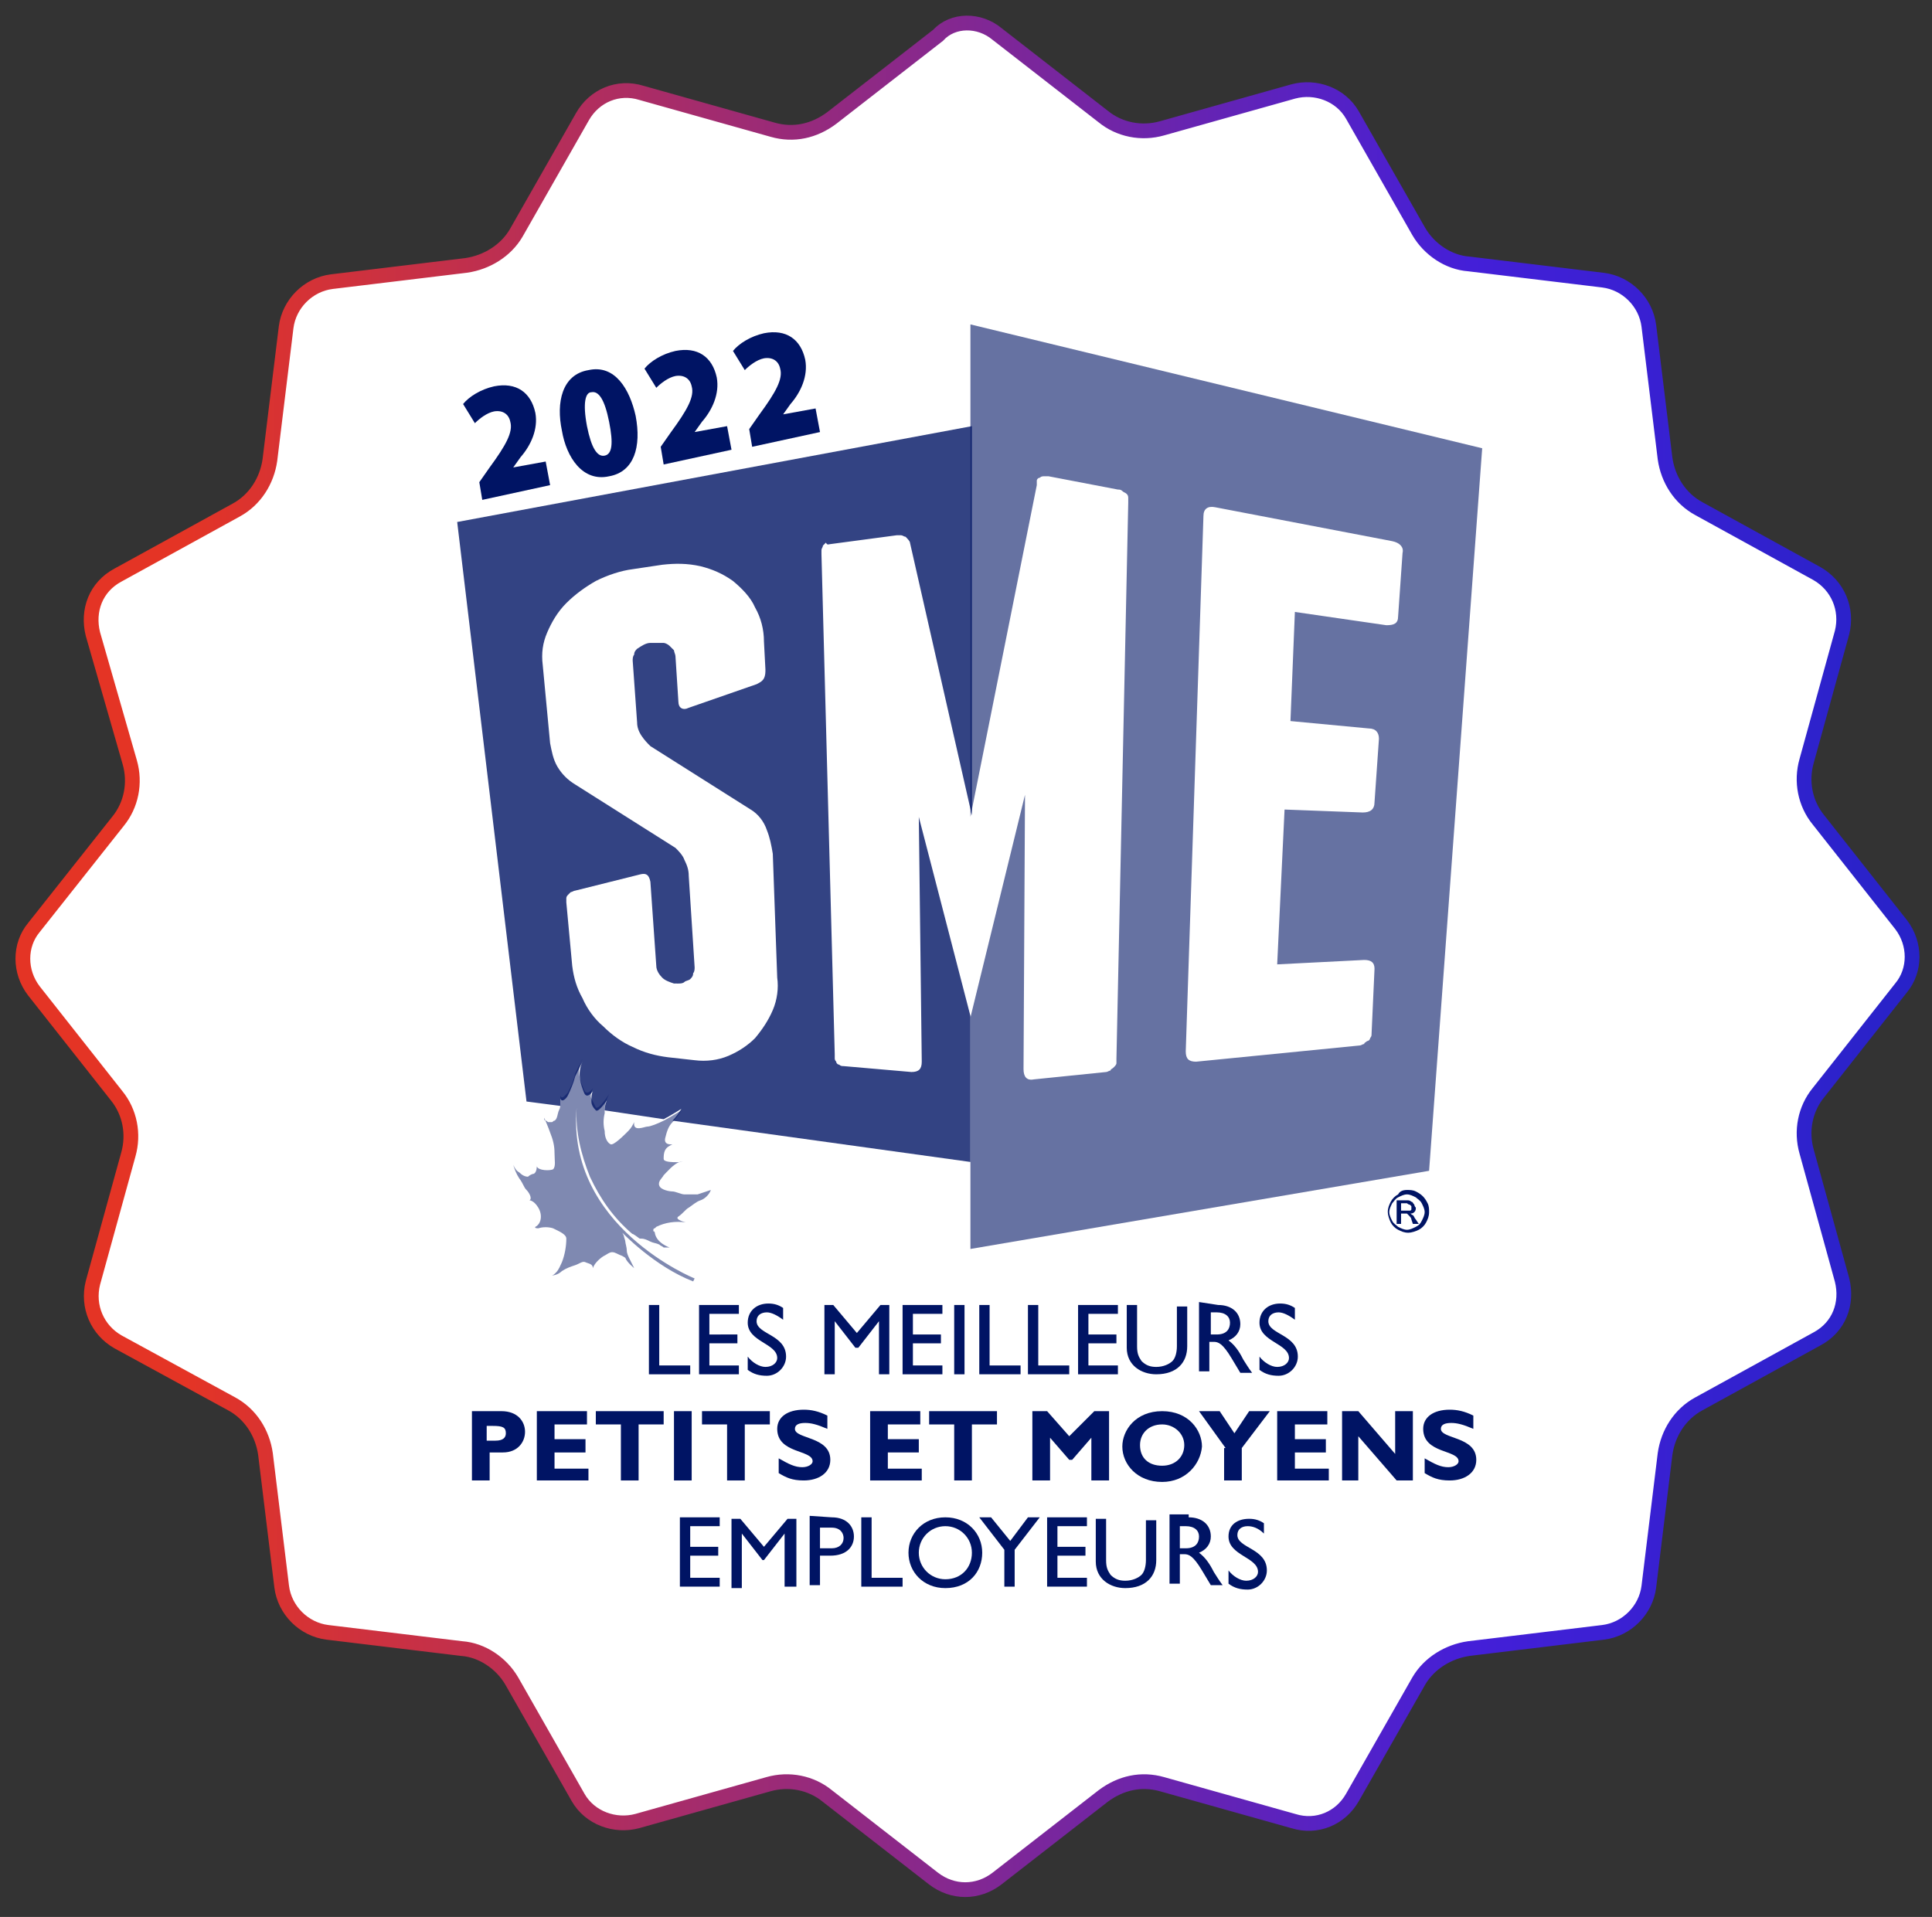
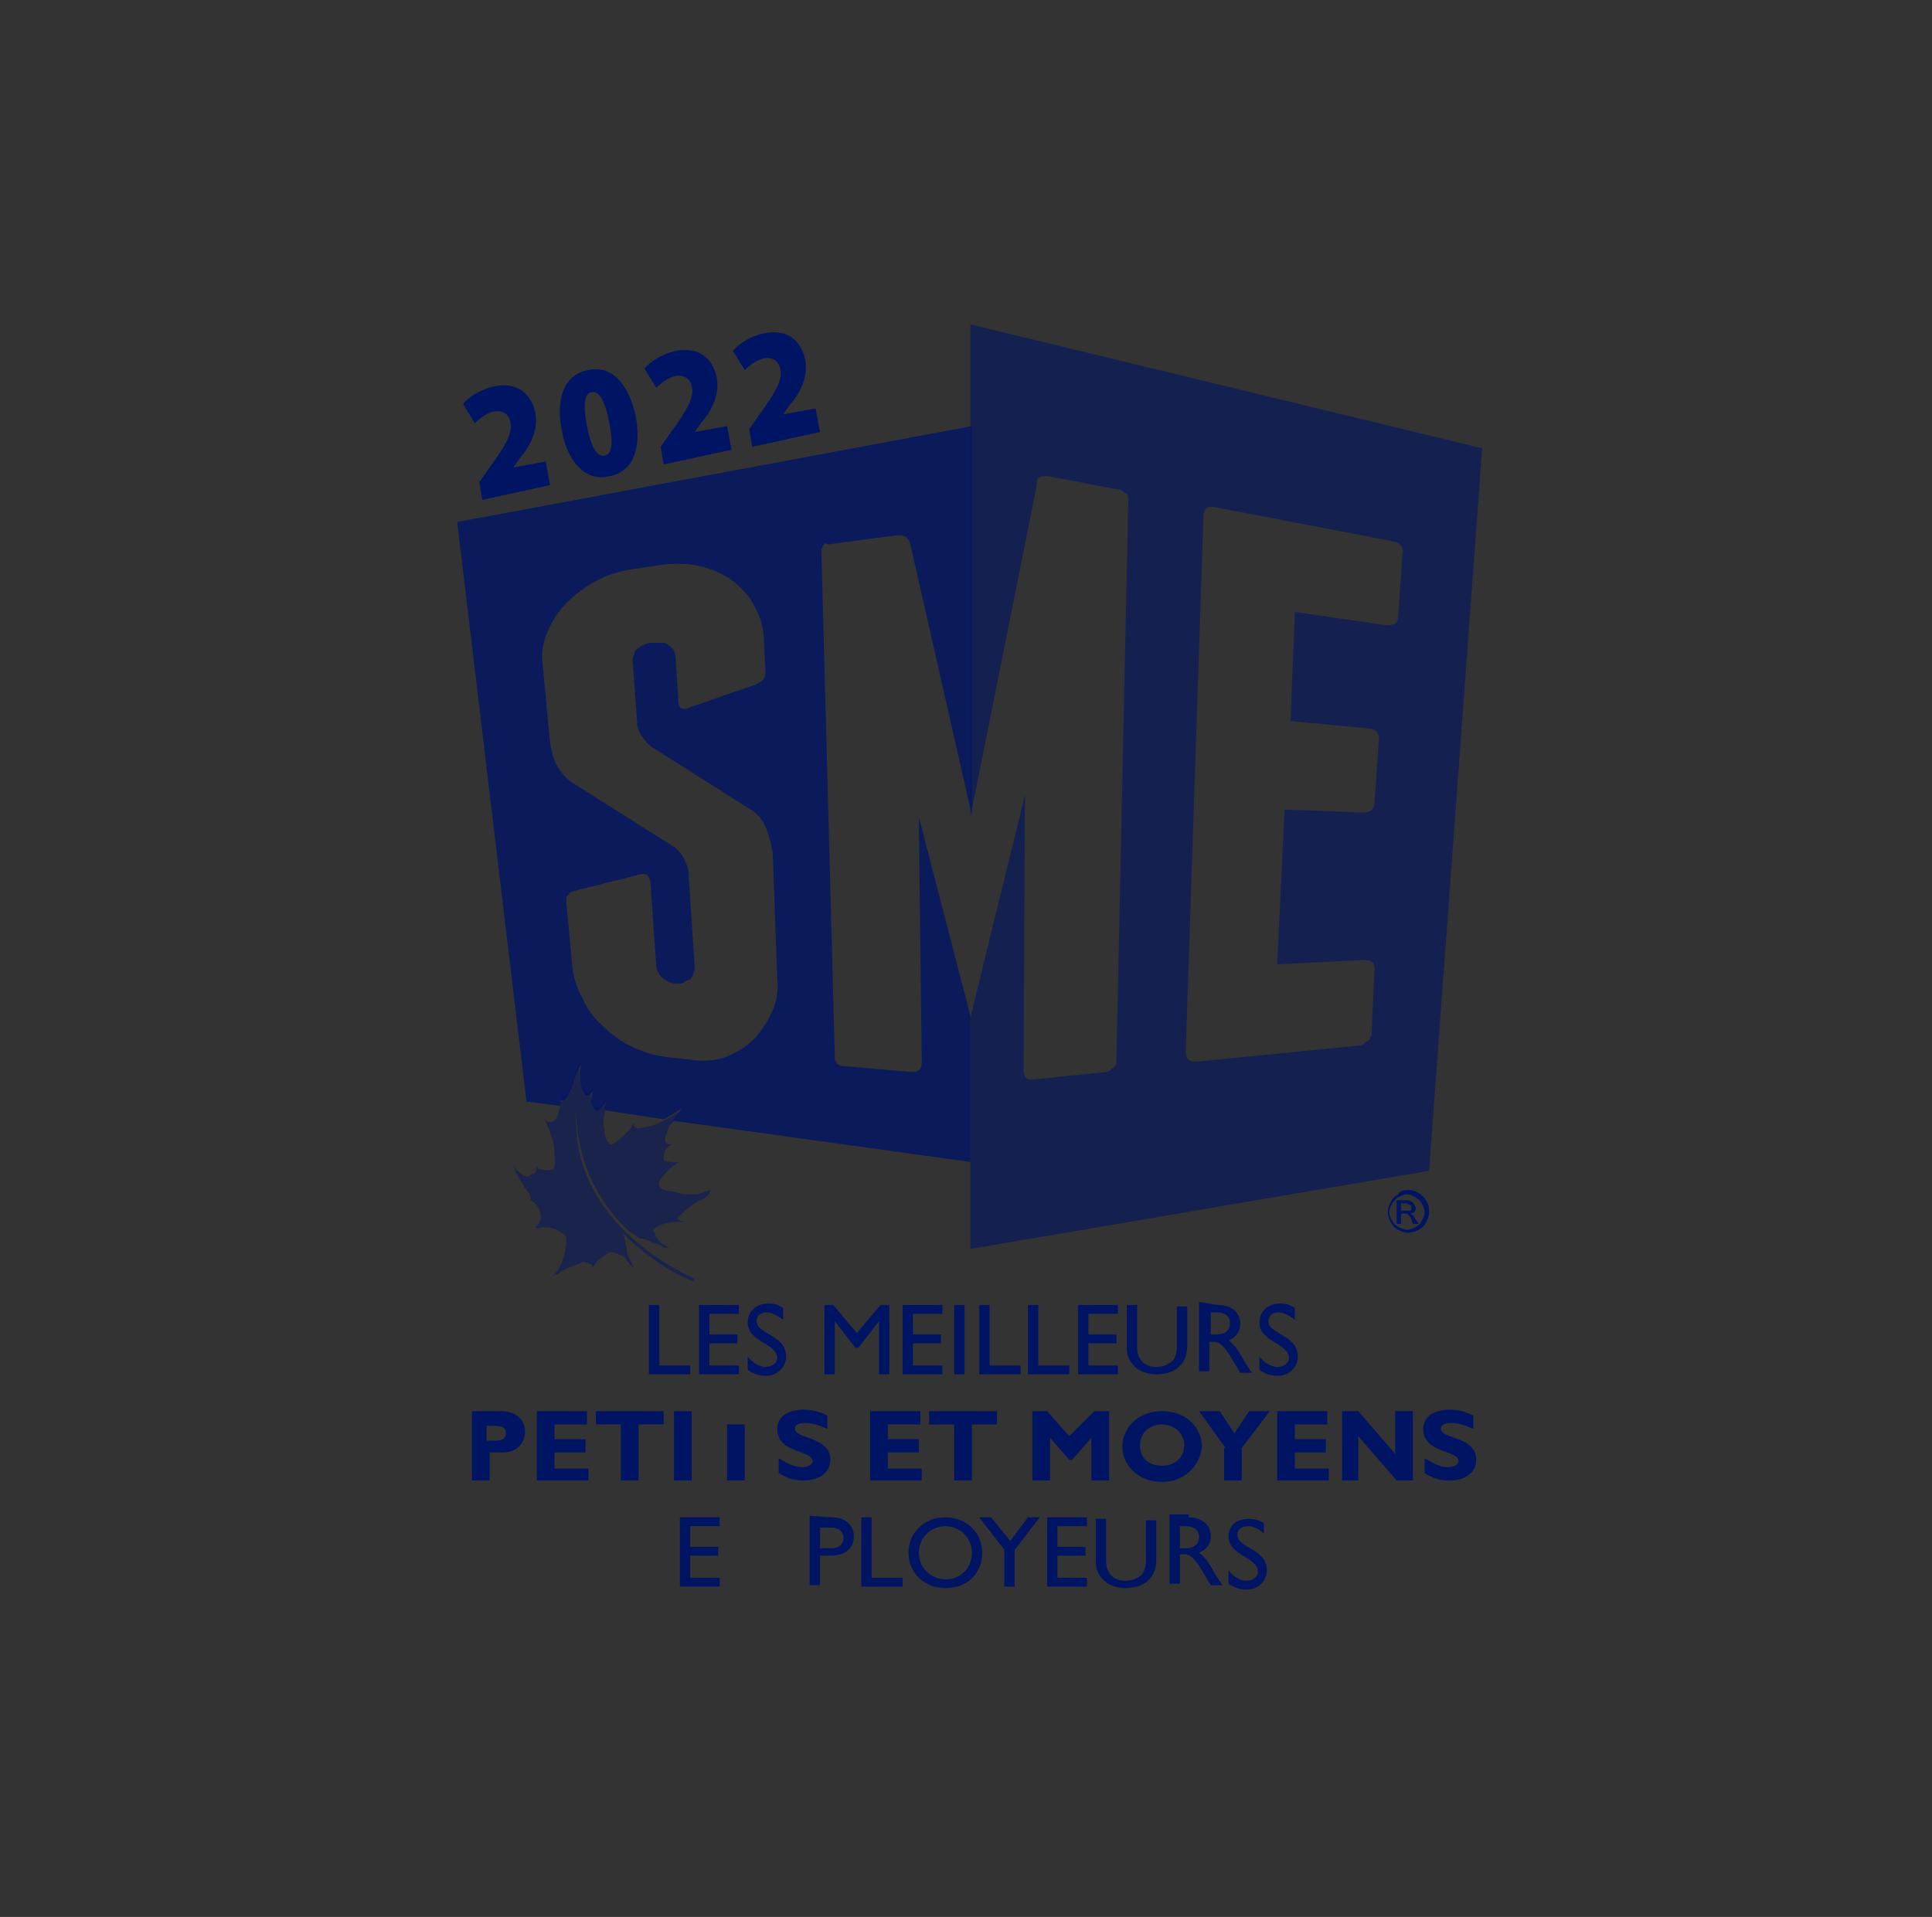
<svg xmlns="http://www.w3.org/2000/svg" xmlns:xlink="http://www.w3.org/1999/xlink" version="1.1" id="Layer_1" x="0px" y="0px" viewBox="0 0 131 130" style="enable-background:new 0 0 131 130;" xml:space="preserve">
  <rect x="0" y="0" width="131" height="130" fill="#333333" stroke="none" />
  <style type="text/css">
	.st0{clip-path:url(#SVGID_00000145024832161755383890000010941946491960900245_);}
	.st1{fill:#FFFFFF;stroke:url(#SVGID_00000124162395766148929900000000884135960121222803_);}
	.st2{opacity:0.8;fill:#001464;enable-background:new    ;}
	.st3{fill:#001464;}
	.st4{opacity:0.5;fill:#001464;enable-background:new    ;}
	.st5{opacity:0.6;fill:#001464;enable-background:new    ;}
</style>
  <g>
    <defs>
      <rect id="SVGID_1_" width="131" height="130" />
    </defs>
    <clipPath id="SVGID_00000183209676093499957560000008050443119812660871_">
      <use xlink:href="#SVGID_1_" style="overflow:visible;" />
    </clipPath>
    <g style="clip-path:url(#SVGID_00000183209676093499957560000008050443119812660871_);">
      <linearGradient id="SVGID_00000142149950475553278570000009367869790958723476_" gradientUnits="userSpaceOnUse" x1="-56.819" y1="66.694" x2="160.941" y2="67.2" gradientTransform="matrix(1 0 0 -1 0 132)">
        <stop offset="0.318" style="stop-color:#E43425" />
        <stop offset="0.719" style="stop-color:#441FD8" />
        <stop offset="1" style="stop-color:#0A26B8" />
      </linearGradient>
-       <path style="fill:#FFFFFF;stroke:url(#SVGID_00000142149950475553278570000009367869790958723476_);" d="M67.6,2.3l7.2,5.6    c1.1,0.9,2.6,1.2,4,0.8l8.9-2.5c1.5-0.4,3.2,0.2,4,1.6l4.5,7.9c0.7,1.2,2,2.1,3.4,2.2l9.1,1.1c1.6,0.2,2.9,1.5,3.1,3.1l1.1,9    c0.2,1.4,1,2.7,2.3,3.4l8,4.4c1.4,0.8,2.1,2.4,1.7,4l-2.4,8.7c-0.4,1.4-0.1,2.9,0.8,4l5.6,7.1c1,1.3,1,3.1,0,4.3l-5.6,7.1    c-0.9,1.1-1.2,2.6-0.8,4l2.4,8.7c0.4,1.6-0.2,3.2-1.7,4l-8,4.4c-1.3,0.7-2.1,2-2.3,3.4l-1.1,9c-0.2,1.6-1.5,2.9-3.1,3.1l-9.1,1.1    c-1.4,0.2-2.7,1-3.4,2.2l-4.5,7.9c-0.8,1.4-2.4,2.1-4,1.6l-8.9-2.5c-1.4-0.4-2.8-0.1-4,0.8l-7.2,5.6c-1.3,1-3,1-4.3,0l-7.2-5.6    c-1.1-0.9-2.6-1.2-4-0.8l-8.9,2.5c-1.5,0.4-3.2-0.2-4-1.6l-4.5-7.9c-0.7-1.2-2-2.1-3.4-2.2l-9.1-1.1c-1.6-0.2-2.9-1.5-3.1-3.1    l-1.1-9c-0.2-1.4-1-2.7-2.3-3.4L8,91c-1.4-0.8-2.1-2.4-1.7-4l2.4-8.7c0.4-1.4,0.1-2.9-0.8-4l-5.6-7.1c-1-1.3-1-3.1,0-4.3L8,55.7    c0.9-1.1,1.2-2.6,0.8-4L6.3,43c-0.4-1.6,0.2-3.2,1.7-4l8-4.4c1.3-0.7,2.1-2,2.3-3.4l1.1-9c0.2-1.6,1.5-2.9,3.1-3.1l9.1-1.1    c1.4-0.2,2.7-1,3.4-2.2l4.5-7.9c0.8-1.4,2.4-2.1,4-1.6l8.9,2.5c1.4,0.4,2.8,0.1,4-0.8l7.2-5.6C64.6,1.3,66.4,1.3,67.6,2.3z" />
      <path class="st2" d="M56.3,36.9l4.5-0.6c0.1,0,0.2,0,0.3,0c0.1,0,0.2,0.1,0.3,0.1c0.1,0.1,0.3,0.3,0.3,0.4l4.2,18.5V28.9L31,35.4    l4.7,39.3L38,75c0-0.2,0-0.5,0-0.5c0.1,0.3,0.4,0,0.5-0.2c0.2-0.4,0.4-0.9,0.5-1.3c0.1-0.2,0.5-1,0.5-1c-0.4,0.8-0.1,1.6,0.1,2.1    s0.6-0.1,0.6-0.1c-0.1,0.2-0.1,0.4-0.1,0.7c0,0.2,0.1,0.4,0.3,0.6c0.2,0.2,0.9-0.9,0.9-0.9C41.1,74.6,41,75,41,75.3l4,0.6    c0.4-0.2,1.2-0.7,1.2-0.7c-0.1,0.2-0.4,0.6-0.6,0.8l20.2,2.8v-9.9l-3.5-13.5l0.2,16.6c0,0.5-0.2,0.7-0.7,0.7l-4.6-0.4    c-0.1,0-0.2,0-0.3-0.1c-0.1,0-0.2-0.1-0.2-0.2c-0.1-0.1-0.1-0.2-0.1-0.2c0-0.1,0-0.2,0-0.3l-0.9-33.9c0-0.1,0-0.2,0-0.3    c0-0.1,0.1-0.2,0.1-0.3c0.1-0.1,0.1-0.1,0.2-0.2C56.1,37,56.2,36.9,56.3,36.9L56.3,36.9z M52.4,68.5c-0.3,0.7-0.7,1.3-1.2,1.9    c-0.5,0.5-1.1,0.9-1.8,1.2c-0.7,0.3-1.5,0.4-2.3,0.3l-1.8-0.2c-0.8-0.1-1.6-0.3-2.4-0.7c-0.7-0.3-1.4-0.8-2-1.4    c-0.6-0.5-1.1-1.2-1.4-1.9c-0.4-0.7-0.6-1.4-0.7-2.2l-0.4-4.3c0-0.1,0-0.2,0-0.3c0-0.1,0.1-0.2,0.1-0.2c0.1-0.1,0.1-0.1,0.2-0.2    c0.1,0,0.2-0.1,0.3-0.1l4.4-1.1c0.4-0.1,0.6,0,0.7,0.5l0.4,5.7c0,0.3,0.2,0.6,0.4,0.8c0.2,0.2,0.5,0.3,0.8,0.4H46    c0.1,0,0.3,0,0.4-0.1c0.1-0.1,0.3-0.1,0.4-0.2c0.1-0.1,0.2-0.2,0.2-0.4c0.1-0.1,0.1-0.3,0.1-0.4l-0.4-6.2c0-0.4-0.1-0.7-0.3-1.1    c-0.1-0.3-0.4-0.6-0.6-0.8l-6.8-4.3c-0.5-0.3-0.9-0.7-1.2-1.2c-0.3-0.5-0.4-1.1-0.5-1.6l-0.5-5.3c-0.1-0.8,0-1.5,0.3-2.2    c0.3-0.7,0.7-1.4,1.3-2c0.6-0.6,1.3-1.1,2-1.5c0.8-0.4,1.7-0.7,2.5-0.8l2-0.3c0.9-0.1,1.7-0.1,2.6,0.1c0.8,0.2,1.5,0.5,2.2,1    c0.6,0.5,1.2,1.1,1.5,1.8c0.4,0.7,0.6,1.5,0.6,2.3l0.1,1.9c0,0.2,0,0.4-0.1,0.6c-0.1,0.2-0.3,0.3-0.5,0.4l-4.6,1.6    c-0.4,0.2-0.7,0-0.7-0.4l-0.2-3.1c0-0.1-0.1-0.3-0.1-0.4c-0.1-0.1-0.2-0.2-0.3-0.3c-0.1-0.1-0.3-0.2-0.4-0.2s-0.3,0-0.5,0l-0.4,0    c-0.3,0-0.6,0.2-0.9,0.4c-0.1,0.1-0.2,0.2-0.2,0.4c-0.1,0.1-0.1,0.3-0.1,0.4l0.3,4.2c0,0.3,0.1,0.6,0.3,0.9    c0.2,0.3,0.4,0.5,0.6,0.7l6.8,4.3c0.5,0.3,0.9,0.8,1.1,1.4c0.2,0.5,0.3,1,0.4,1.6l0.3,8.4C52.8,67,52.7,67.8,52.4,68.5L52.4,68.5z    " />
      <path class="st3" d="M95.4,80.7c0.2,0,0.4,0,0.6,0.1c0.4,0.2,0.6,0.4,0.8,0.8c0.1,0.2,0.1,0.4,0.1,0.6c0,0.3-0.1,0.5-0.2,0.7    s-0.3,0.4-0.5,0.5c-0.2,0.1-0.5,0.2-0.7,0.2c-0.3,0-0.5-0.1-0.7-0.2c-0.2-0.1-0.4-0.3-0.5-0.5c-0.1-0.2-0.2-0.5-0.2-0.7    c0-0.3,0.1-0.5,0.2-0.7c0.1-0.2,0.3-0.4,0.5-0.5C94.9,80.8,95.1,80.7,95.4,80.7L95.4,80.7z M95.4,81c-0.2,0-0.4,0.1-0.6,0.2    c-0.2,0.1-0.3,0.3-0.4,0.4c-0.1,0.2-0.2,0.4-0.2,0.6s0.1,0.4,0.2,0.6c0.1,0.2,0.3,0.3,0.4,0.4c0.2,0.1,0.4,0.2,0.6,0.2    c0.2,0,0.4-0.1,0.6-0.2c0.2-0.1,0.3-0.2,0.4-0.4c0.1-0.2,0.2-0.4,0.2-0.6c0-0.2-0.1-0.4-0.2-0.6c-0.1-0.2-0.3-0.3-0.4-0.4    C95.8,81.1,95.6,81,95.4,81L95.4,81z M95,83h-0.3v-1.6h0.7c0.1,0,0.2,0,0.3,0.1c0.1,0,0.1,0.1,0.2,0.2c0,0.1,0.1,0.2,0.1,0.2    c0,0.1,0,0.2-0.1,0.3c-0.1,0.1-0.2,0.1-0.3,0.1c0.1,0,0.1,0.1,0.2,0.1c0.1,0.1,0.1,0.2,0.2,0.3l0.2,0.3h-0.4l-0.1-0.3    c0-0.1-0.1-0.2-0.2-0.3c0,0-0.1-0.1-0.1-0.1c-0.1,0-0.1,0-0.2,0H95V83z M95,81.7v0.4h0.3c0.1,0,0.2,0,0.3,0c0,0,0.1,0,0.1-0.1    c0,0,0-0.1,0-0.1c0,0,0-0.1,0-0.1c0,0,0,0-0.1-0.1c-0.1,0-0.2-0.1-0.2-0.1H95z" />
      <path class="st4" d="M47.3,81C47,81,46.7,81,46.4,81c-0.2,0-0.6-0.2-0.8-0.2c-0.2,0-0.8-0.1-0.9-0.4c-0.1-0.3,0.2-0.5,0.3-0.7    c0.2-0.2,0.7-0.8,1.1-0.9l0.2,0h-0.2l0.2,0c0,0-1.3,0.1-1.3-0.2c0-0.2,0-0.4,0.1-0.6c0.1-0.2,0.3-0.3,0.5-0.4c0,0-0.6,0.1-0.5-0.4    c0.1-0.4,0.2-0.8,0.5-1.1l0,0c0.2-0.2,0.5-0.6,0.6-0.8c0,0-0.8,0.5-1.2,0.7c-0.4,0.2-0.9,0.4-1.1,0.4s-1,0.4-0.9-0.3    c-0.1,0.2-0.2,0.4-0.4,0.6c-0.3,0.3-1,1-1.2,0.9c-0.2-0.1-0.4-0.4-0.4-0.9c-0.1-0.4-0.1-0.8,0-1.2c0,0,0-0.1,0-0.2    c0-0.4,0.1-0.7,0.3-1.1c0,0-0.7,1.1-0.9,0.9c-0.1-0.2-0.2-0.4-0.3-0.6s0-0.5,0.1-0.7c0,0-0.4,0.6-0.6,0.1    c-0.2-0.5-0.6-1.3-0.1-2.1c0,0-0.4,0.8-0.5,1c-0.1,0.5-0.3,0.9-0.5,1.3c-0.2,0.2-0.4,0.5-0.5,0.2c0,0,0,0.2,0,0.5    c0,0.2,0,0.3-0.1,0.5c-0.1,0.2-0.1,0.6-0.3,0.7c-0.1,0-0.1,0.1-0.2,0.1c-0.1,0-0.2,0-0.2,0c-0.1,0-0.1-0.1-0.2-0.1    s-0.1-0.1-0.1-0.2c0,0,0.3,0.7,0.4,1c0.2,0.5,0.3,0.9,0.3,1.4c0,0.5,0.1,0.9-0.1,1.1c-0.2,0.1-1,0.1-1.1-0.2c0,0,0,0.4-0.2,0.5    c-0.1,0-0.3,0.1-0.4,0.2c-0.2,0-0.4-0.1-0.6-0.3c-0.2-0.1-0.3-0.3-0.4-0.5c0.1,0.3,0.2,0.6,0.4,0.9c0.3,0.4,0.3,0.6,0.5,0.8    c0.2,0.2,0.4,0.6,0.2,0.7c0,0,0.3,0,0.6,0.5c0.3,0.5,0.2,1.1-0.2,1.3c0,0-0.1,0.1,0.2,0.1c0.3-0.1,0.7-0.1,1,0    c0.4,0.2,0.9,0.4,0.9,0.7c0,0.5-0.1,1.1-0.3,1.6c-0.1,0.2-0.2,0.5-0.4,0.7c-0.1,0.1-0.2,0.2-0.3,0.2c0.2,0,0.5-0.1,0.7-0.3    c0.3-0.2,0.6-0.3,0.9-0.4c0.3-0.1,0.5-0.3,0.7-0.2c0.2,0.1,0.5,0.1,0.5,0.4c0.1-0.3,0.4-0.6,0.7-0.8c0.4-0.2,0.5-0.4,0.9-0.2    c0.4,0.2,0.3,0.1,0.6,0.3C42.5,85.6,43,86,43,86c-0.1-0.2-0.2-0.4-0.3-0.6c-0.1-0.2-0.2-0.4-0.2-0.6c0-0.2-0.1-0.5-0.1-0.6    c0-0.1-0.1-0.3-0.1-0.4l-0.1-0.2c0,0,2.2,2.3,4.8,3.3l0.1-0.2c0,0-8.7-3.5-8-11.6c0-0.1,0-0.2,0-0.4c0-0.1,0-0.3,0-0.3    c0,0.1,0,0.2,0,0.3c0,0.1,0,0.2,0,0.4c-0.1,1.6,0.3,3.2,0.9,4.7c0.7,1.5,1.6,2.8,2.9,3.9c0,0-0.1-0.1,0.2,0.1    c0.3,0.2,0.2,0.2,0.4,0.2c0.2,0,0.4,0.1,0.6,0.2c0.2,0.1,0.4,0.1,0.6,0.2c0.1,0.1,0.2,0.1,0.3,0.2c0.1,0,0.3,0,0.4,0    c0,0-0.9-0.3-1-1c0,0,0-0.1-0.1-0.1c0,0,0-0.1,0-0.1c0,0,0-0.1,0.1-0.1c0,0,0.1-0.1,0.1-0.1c0.6-0.3,1.3-0.4,2-0.3    c0,0-0.8-0.2-0.5-0.4c0.3-0.2,0.5-0.5,0.7-0.6c0.3-0.2,0.5-0.4,0.8-0.5c0.3-0.1,0.6-0.4,0.7-0.7C47.9,80.8,47.6,80.9,47.3,81z" />
      <path class="st5" d="M65.8,22v33.4l4.5-22.5c0-0.1,0-0.2,0-0.3c0-0.1,0.1-0.2,0.2-0.2c0.1-0.1,0.2-0.1,0.3-0.1c0.1,0,0.2,0,0.3,0    l4.7,0.9c0.1,0,0.2,0,0.3,0.1c0.1,0.1,0.2,0.1,0.3,0.2c0.1,0.1,0.1,0.2,0.1,0.3c0,0.1,0,0.2,0,0.3l-0.8,37.7c0,0.1,0,0.2,0,0.3    c0,0.1-0.1,0.2-0.2,0.3c-0.1,0.1-0.2,0.1-0.2,0.2c-0.1,0-0.2,0.1-0.3,0.1l-4.9,0.5c-0.5,0.1-0.7-0.2-0.7-0.7l0.1-18.6L65.8,69    v15.7l31.1-5.3l3.6-49L65.8,22z M94.8,41.8c0,0.5-0.3,0.6-0.8,0.6l-6.2-0.9l-0.3,7.4l5.3,0.5c0.5,0,0.7,0.3,0.7,0.7l-0.3,4.3    c0,0.5-0.3,0.7-0.8,0.7l-5.3-0.2l-0.5,10.5l5.9-0.3c0.5,0,0.7,0.2,0.7,0.6L93,70.1c0,0.1,0,0.2-0.1,0.3c0,0.1-0.1,0.2-0.2,0.2    c-0.1,0.1-0.2,0.1-0.2,0.2c-0.1,0-0.2,0.1-0.3,0.1L81.1,72c-0.5,0-0.7-0.2-0.7-0.7L81.6,35c0-0.5,0.3-0.7,0.8-0.6l12,2.3    c0.5,0.1,0.8,0.4,0.7,0.8L94.8,41.8z" />
      <path class="st3" d="M32.7,33.9l-0.2-1.2l0.7-1c1.1-1.5,1.6-2.4,1.4-3.1c-0.1-0.5-0.5-0.8-1.1-0.7c-0.5,0.1-1,0.5-1.3,0.8    l-0.8-1.3c0.4-0.5,1.2-1,2.1-1.2c1.5-0.3,2.5,0.4,2.8,1.8c0.2,1.1-0.3,2.2-1,3l-0.5,0.7v0l2.2-0.4l0.3,1.6L32.7,33.9z" />
      <path class="st3" d="M43.1,28.2c0.4,2.1-0.1,3.8-1.8,4.1c-1.8,0.4-2.9-1.3-3.2-3.1c-0.4-1.9,0-3.8,1.8-4.1    C41.7,24.7,42.7,26.4,43.1,28.2L43.1,28.2z M39.8,28.9c0.3,1.5,0.7,2.1,1.2,2c0.5-0.1,0.6-0.8,0.3-2.3c-0.3-1.5-0.7-2.1-1.2-2    C39.7,26.6,39.5,27.3,39.8,28.9L39.8,28.9z" />
      <path class="st3" d="M45,31.5l-0.2-1.2l0.7-1c1.1-1.5,1.6-2.4,1.4-3.1c-0.1-0.5-0.5-0.8-1.1-0.7c-0.5,0.1-1,0.5-1.3,0.8l-0.8-1.3    c0.4-0.5,1.2-1,2.1-1.2c1.5-0.3,2.5,0.4,2.8,1.8c0.2,1.1-0.3,2.2-1,3l-0.5,0.7v0l2.2-0.4l0.3,1.6L45,31.5L45,31.5z" />
      <path class="st3" d="M51,30.3l-0.2-1.2l0.7-1c1.1-1.5,1.6-2.4,1.4-3.1c-0.1-0.5-0.5-0.8-1.1-0.7c-0.5,0.1-1,0.5-1.3,0.8l-0.8-1.3    c0.4-0.5,1.2-1,2.1-1.2c1.5-0.3,2.5,0.4,2.8,1.8c0.2,1.1-0.3,2.2-1,3l-0.5,0.7v0l2.2-0.4l0.3,1.6L51,30.3L51,30.3z" />
      <path class="st3" d="M44.7,92.6h2.1v0.6H44v-4.7h0.7V92.6z" />
      <path class="st3" d="M50.1,89.1h-2v1.4H50v0.6h-1.9v1.5h2v0.6h-2.7v-4.7h2.7V89.1z" />
      <path class="st3" d="M53.1,89.5C52.7,89.2,52.3,89,52,89c-0.4,0-0.7,0.2-0.7,0.6c0,0.9,2,0.9,2,2.4c0,0.7-0.6,1.3-1.3,1.3    c-0.5,0-0.9-0.1-1.3-0.4V92c0.3,0.4,0.8,0.7,1.2,0.7c0.5,0,0.8-0.3,0.8-0.6c0-1-2-1.1-2-2.4c0-0.8,0.6-1.3,1.4-1.3    c0.4,0,0.7,0.1,1,0.3L53.1,89.5L53.1,89.5z" />
      <path class="st3" d="M60.3,93.2h-0.7v-3.6h0l-1.4,1.8H58l-1.4-1.8h0v3.6h-0.7v-4.7h0.6l1.6,1.9l1.6-1.9h0.6V93.2z" />
      <path class="st3" d="M63.9,89.1h-2v1.4h1.9v0.6h-1.9v1.5h2v0.6h-2.7v-4.7h2.7V89.1z" />
      <path class="st3" d="M65.4,88.5h-0.7v4.7h0.7V88.5z" />
      <path class="st3" d="M67.1,92.6h2.1v0.6h-2.8v-4.7h0.7V92.6z" />
      <path class="st3" d="M70.4,92.6h2.1v0.6h-2.8v-4.7h0.7V92.6z" />
      <path class="st3" d="M75.8,89.1h-2v1.4h1.9v0.6h-1.9v1.5h2v0.6h-2.7v-4.7h2.7V89.1z" />
      <path class="st3" d="M80.5,91.3c0,1.1-0.7,1.9-2.1,1.9c-1,0-2-0.6-2-1.8v-2.9h0.7v2.8c0,0.5,0.1,0.7,0.3,1c0.3,0.3,0.6,0.4,1,0.4    c0.5,0,0.9-0.2,1.1-0.4c0.2-0.2,0.3-0.6,0.3-1v-2.7h0.7V91.3z" />
      <path class="st3" d="M82.6,88.5c0.9,0,1.5,0.5,1.5,1.3c0,0.5-0.3,0.9-0.8,1.1c0.4,0.3,0.7,0.7,1,1.3c0.2,0.3,0.3,0.5,0.6,0.9h-0.8    l-0.6-1c-0.6-1-0.9-1.1-1.2-1.1h-0.3v2h-0.7v-4.7L82.6,88.5L82.6,88.5z M82.1,90.5h0.4c0.7,0,0.9-0.4,0.9-0.8    c0-0.4-0.3-0.7-0.9-0.7h-0.4V90.5z" />
      <path class="st3" d="M87.8,89.5C87.4,89.2,87,89,86.7,89c-0.4,0-0.7,0.2-0.7,0.6c0,0.9,2,0.9,2,2.4c0,0.7-0.6,1.3-1.3,1.3    c-0.5,0-0.9-0.1-1.3-0.4V92c0.3,0.4,0.8,0.7,1.2,0.7c0.5,0,0.8-0.3,0.8-0.6c0-1-2-1.1-2-2.4c0-0.8,0.6-1.3,1.4-1.3    c0.4,0,0.7,0.1,1,0.3V89.5z" />
      <path class="st3" d="M34,95.7c1.1,0,1.6,0.7,1.6,1.4c0,0.7-0.5,1.4-1.5,1.4h-0.9v1.9h-1.2v-4.7H34z M33.1,97.7h0.5    c0.5,0,0.7-0.2,0.7-0.5c0-0.4-0.2-0.5-0.9-0.5h-0.4V97.7z" />
      <path class="st3" d="M39.9,100.4h-3.5v-4.7h3.4v0.9h-2.2v1h2.1v0.9h-2.1v1.1h2.3V100.4z" />
      <path class="st3" d="M45,96.6h-1.7v3.8h-1.2v-3.8h-1.7v-0.9H45V96.6z" />
      <path class="st3" d="M46.9,95.7h-1.2v4.7h1.2V95.7z" />
-       <path class="st3" d="M52.2,96.6h-1.7v3.8h-1.2v-3.8h-1.7v-0.9h4.6V96.6z" />
+       <path class="st3" d="M52.2,96.6h-1.7v3.8h-1.2v-3.8h-1.7v-0.9V96.6z" />
      <path class="st3" d="M56.1,96.9c-0.7-0.3-1.1-0.4-1.5-0.4c-0.4,0-0.7,0.1-0.7,0.4c0,0.7,2.4,0.5,2.4,2.1c0,0.9-0.8,1.4-1.8,1.4    c-0.8,0-1.2-0.2-1.7-0.5v-1c0.7,0.4,1.1,0.6,1.6,0.6c0.4,0,0.7-0.2,0.7-0.4c0-0.8-2.4-0.5-2.4-2.2c0-0.8,0.7-1.3,1.8-1.3    c0.5,0,1,0.1,1.6,0.4L56.1,96.9L56.1,96.9z" />
      <path class="st3" d="M62.4,100.4H59v-4.7h3.4v0.9h-2.2v1h2.1v0.9h-2.1v1.1h2.3V100.4z" />
      <path class="st3" d="M67.6,96.6h-1.7v3.8h-1.2v-3.8H63v-0.9h4.6V96.6z" />
      <path class="st3" d="M74.2,95.7h1v4.7h-1.2v-2.9l-1.3,1.5h-0.2l-1.3-1.5v2.9h-1.2v-4.7h1l1.5,1.7L74.2,95.7z" />
      <path class="st3" d="M78.8,100.5c-1.7,0-2.7-1.2-2.7-2.4c0-1.1,0.9-2.4,2.7-2.4c1.8,0,2.7,1.3,2.7,2.4    C81.4,99.3,80.4,100.5,78.8,100.5z M78.8,96.6c-0.9,0-1.5,0.6-1.5,1.4c0,0.9,0.6,1.4,1.5,1.4c0.9,0,1.5-0.6,1.5-1.4    S79.6,96.6,78.8,96.6z" />
      <path class="st3" d="M83.1,98.2l-1.8-2.5h1.4l1,1.5l1-1.5h1.4l-1.9,2.5v2.2h-1.2V98.2z" />
      <path class="st3" d="M90.1,100.4h-3.5v-4.7H90v0.9h-2.2v1h2.1v0.9h-2.1v1.1h2.3V100.4z" />
      <path class="st3" d="M95.7,100.4h-1l-2.6-3v3H91v-4.7h1.1l2.5,2.9v-2.9h1.2V100.4z" />
      <path class="st3" d="M99.9,96.9c-0.7-0.3-1.1-0.4-1.5-0.4c-0.4,0-0.7,0.1-0.7,0.4c0,0.7,2.4,0.5,2.4,2.1c0,0.9-0.8,1.4-1.8,1.4    c-0.8,0-1.2-0.2-1.7-0.5v-1c0.7,0.4,1.1,0.6,1.6,0.6c0.4,0,0.7-0.2,0.7-0.4c0-0.8-2.4-0.5-2.4-2.2c0-0.8,0.7-1.3,1.8-1.3    c0.5,0,1,0.1,1.6,0.4L99.9,96.9L99.9,96.9z" />
      <path class="st3" d="M48.8,103.5h-2v1.4h1.9v0.6h-1.9v1.5h2v0.6h-2.7v-4.7h2.7V103.5z" />
-       <path class="st3" d="M53.9,107.6h-0.7V104h0l-1.4,1.8h-0.1l-1.4-1.8h0v3.7h-0.7v-4.7h0.6l1.6,1.9l1.6-1.9h0.6V107.6z" />
      <path class="st3" d="M56.4,102.9c1,0,1.5,0.6,1.5,1.3c0,0.7-0.5,1.3-1.6,1.3h-0.7v2h-0.7v-4.7L56.4,102.9L56.4,102.9z M55.6,105    h0.8c0.5,0,0.8-0.3,0.8-0.7c0-0.3-0.2-0.7-0.8-0.7h-0.8V105z" />
      <path class="st3" d="M59.1,107h2.1v0.6h-2.8v-4.7h0.7V107z" />
      <path class="st3" d="M64.1,102.9c1.5,0,2.5,1.1,2.5,2.4c0,1.3-0.9,2.4-2.5,2.4c-1.5,0-2.5-1.1-2.5-2.4    C61.6,104,62.6,102.9,64.1,102.9z M64.1,107.1c1.1,0,1.8-0.8,1.8-1.8c0-1-0.8-1.8-1.8-1.8c-1,0-1.8,0.8-1.8,1.8    C62.3,106.3,63.1,107.1,64.1,107.1z" />
      <path class="st3" d="M69.7,102.9h0.8l-1.7,2.2v2.5h-0.7v-2.5l-1.7-2.2h0.8l1.3,1.6L69.7,102.9z" />
      <path class="st3" d="M73.7,103.5h-2v1.4h1.9v0.6h-1.9v1.5h2v0.6h-2.7v-4.7h2.7V103.5z" />
      <path class="st3" d="M78.4,105.8c0,1.1-0.7,1.9-2.1,1.9c-1,0-2-0.6-2-1.8v-2.9h0.7v2.8c0,0.5,0.1,0.7,0.3,1c0.3,0.3,0.6,0.4,1,0.4    c0.5,0,0.9-0.2,1.1-0.4c0.2-0.2,0.3-0.6,0.3-1v-2.7h0.7V105.8z" />
      <path class="st3" d="M80.6,102.9c0.9,0,1.5,0.5,1.5,1.3c0,0.5-0.3,0.9-0.8,1.1c0.4,0.3,0.7,0.7,1,1.3c0.2,0.3,0.3,0.5,0.6,0.9    h-0.8l-0.6-1c-0.6-1-0.9-1.1-1.2-1.1H80v2h-0.7v-4.7H80.6z M80,105h0.4c0.7,0,0.9-0.4,0.9-0.8c0-0.4-0.3-0.7-0.9-0.7H80V105z" />
      <path class="st3" d="M85.7,104c-0.4-0.4-0.8-0.5-1.1-0.5c-0.4,0-0.7,0.2-0.7,0.6c0,0.9,2,0.9,2,2.4c0,0.7-0.6,1.3-1.3,1.3    c-0.5,0-0.9-0.1-1.3-0.4v-0.9c0.3,0.4,0.8,0.7,1.2,0.7c0.5,0,0.8-0.3,0.8-0.6c0-1-2-1.1-2-2.4c0-0.8,0.6-1.2,1.4-1.2    c0.4,0,0.7,0.1,1,0.3V104z" />
    </g>
  </g>
</svg>